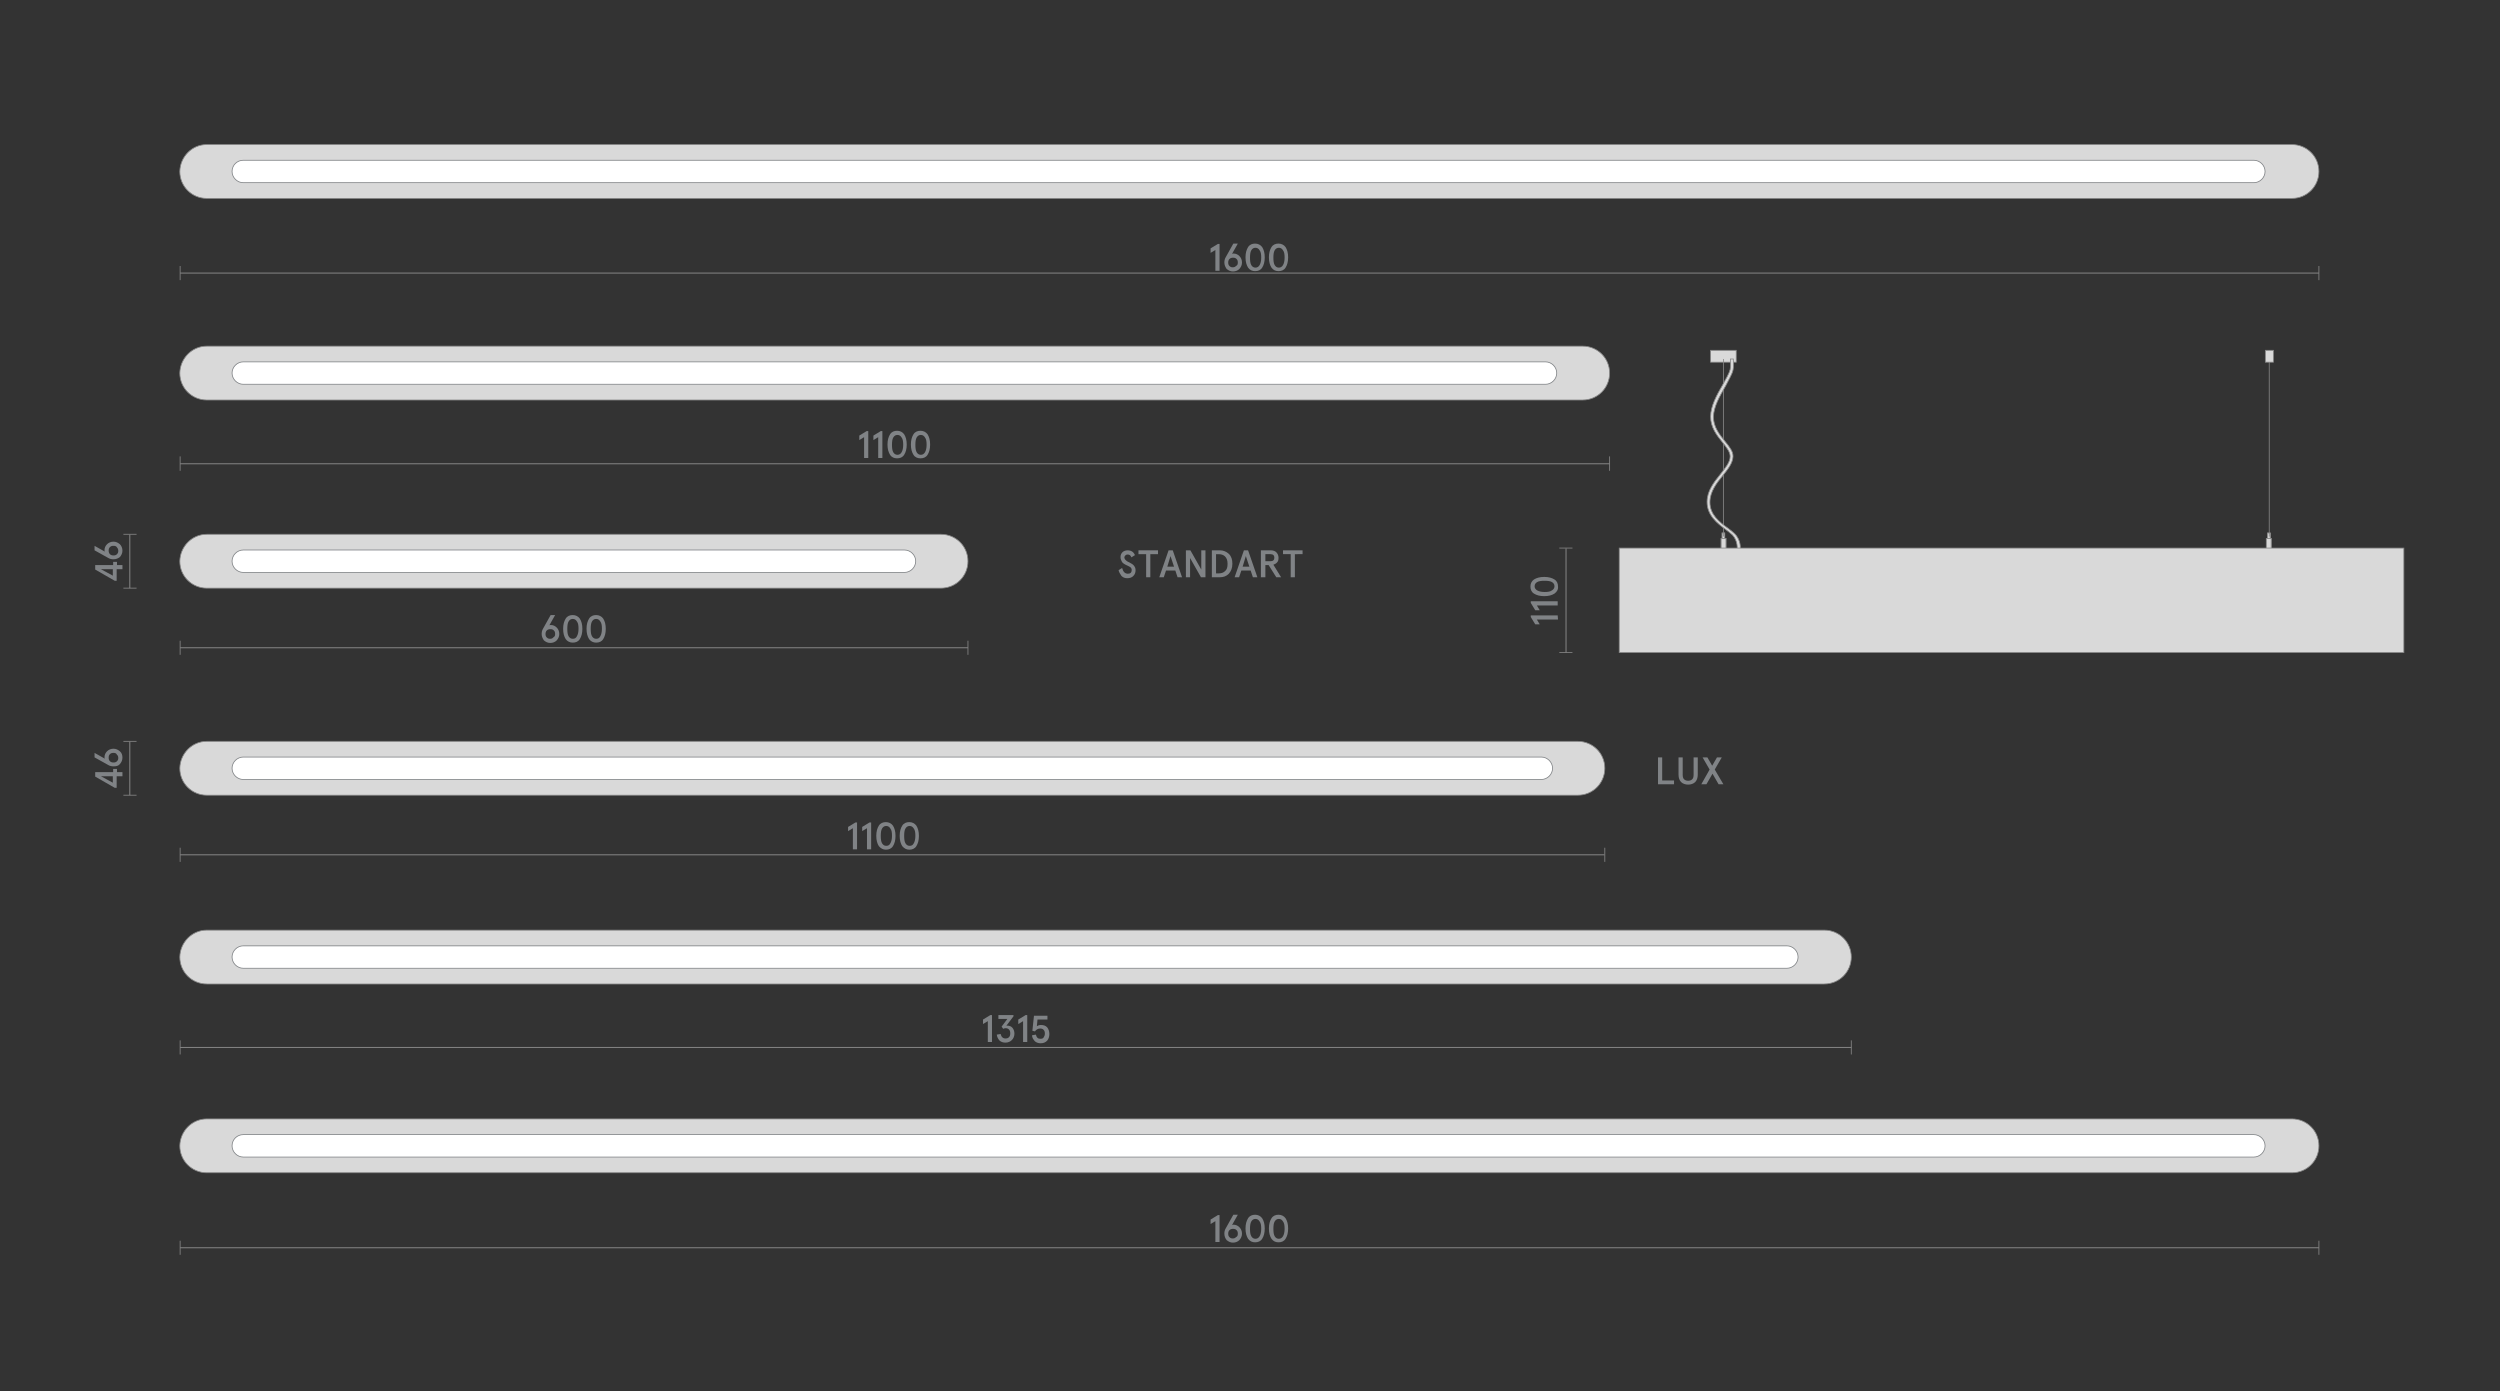
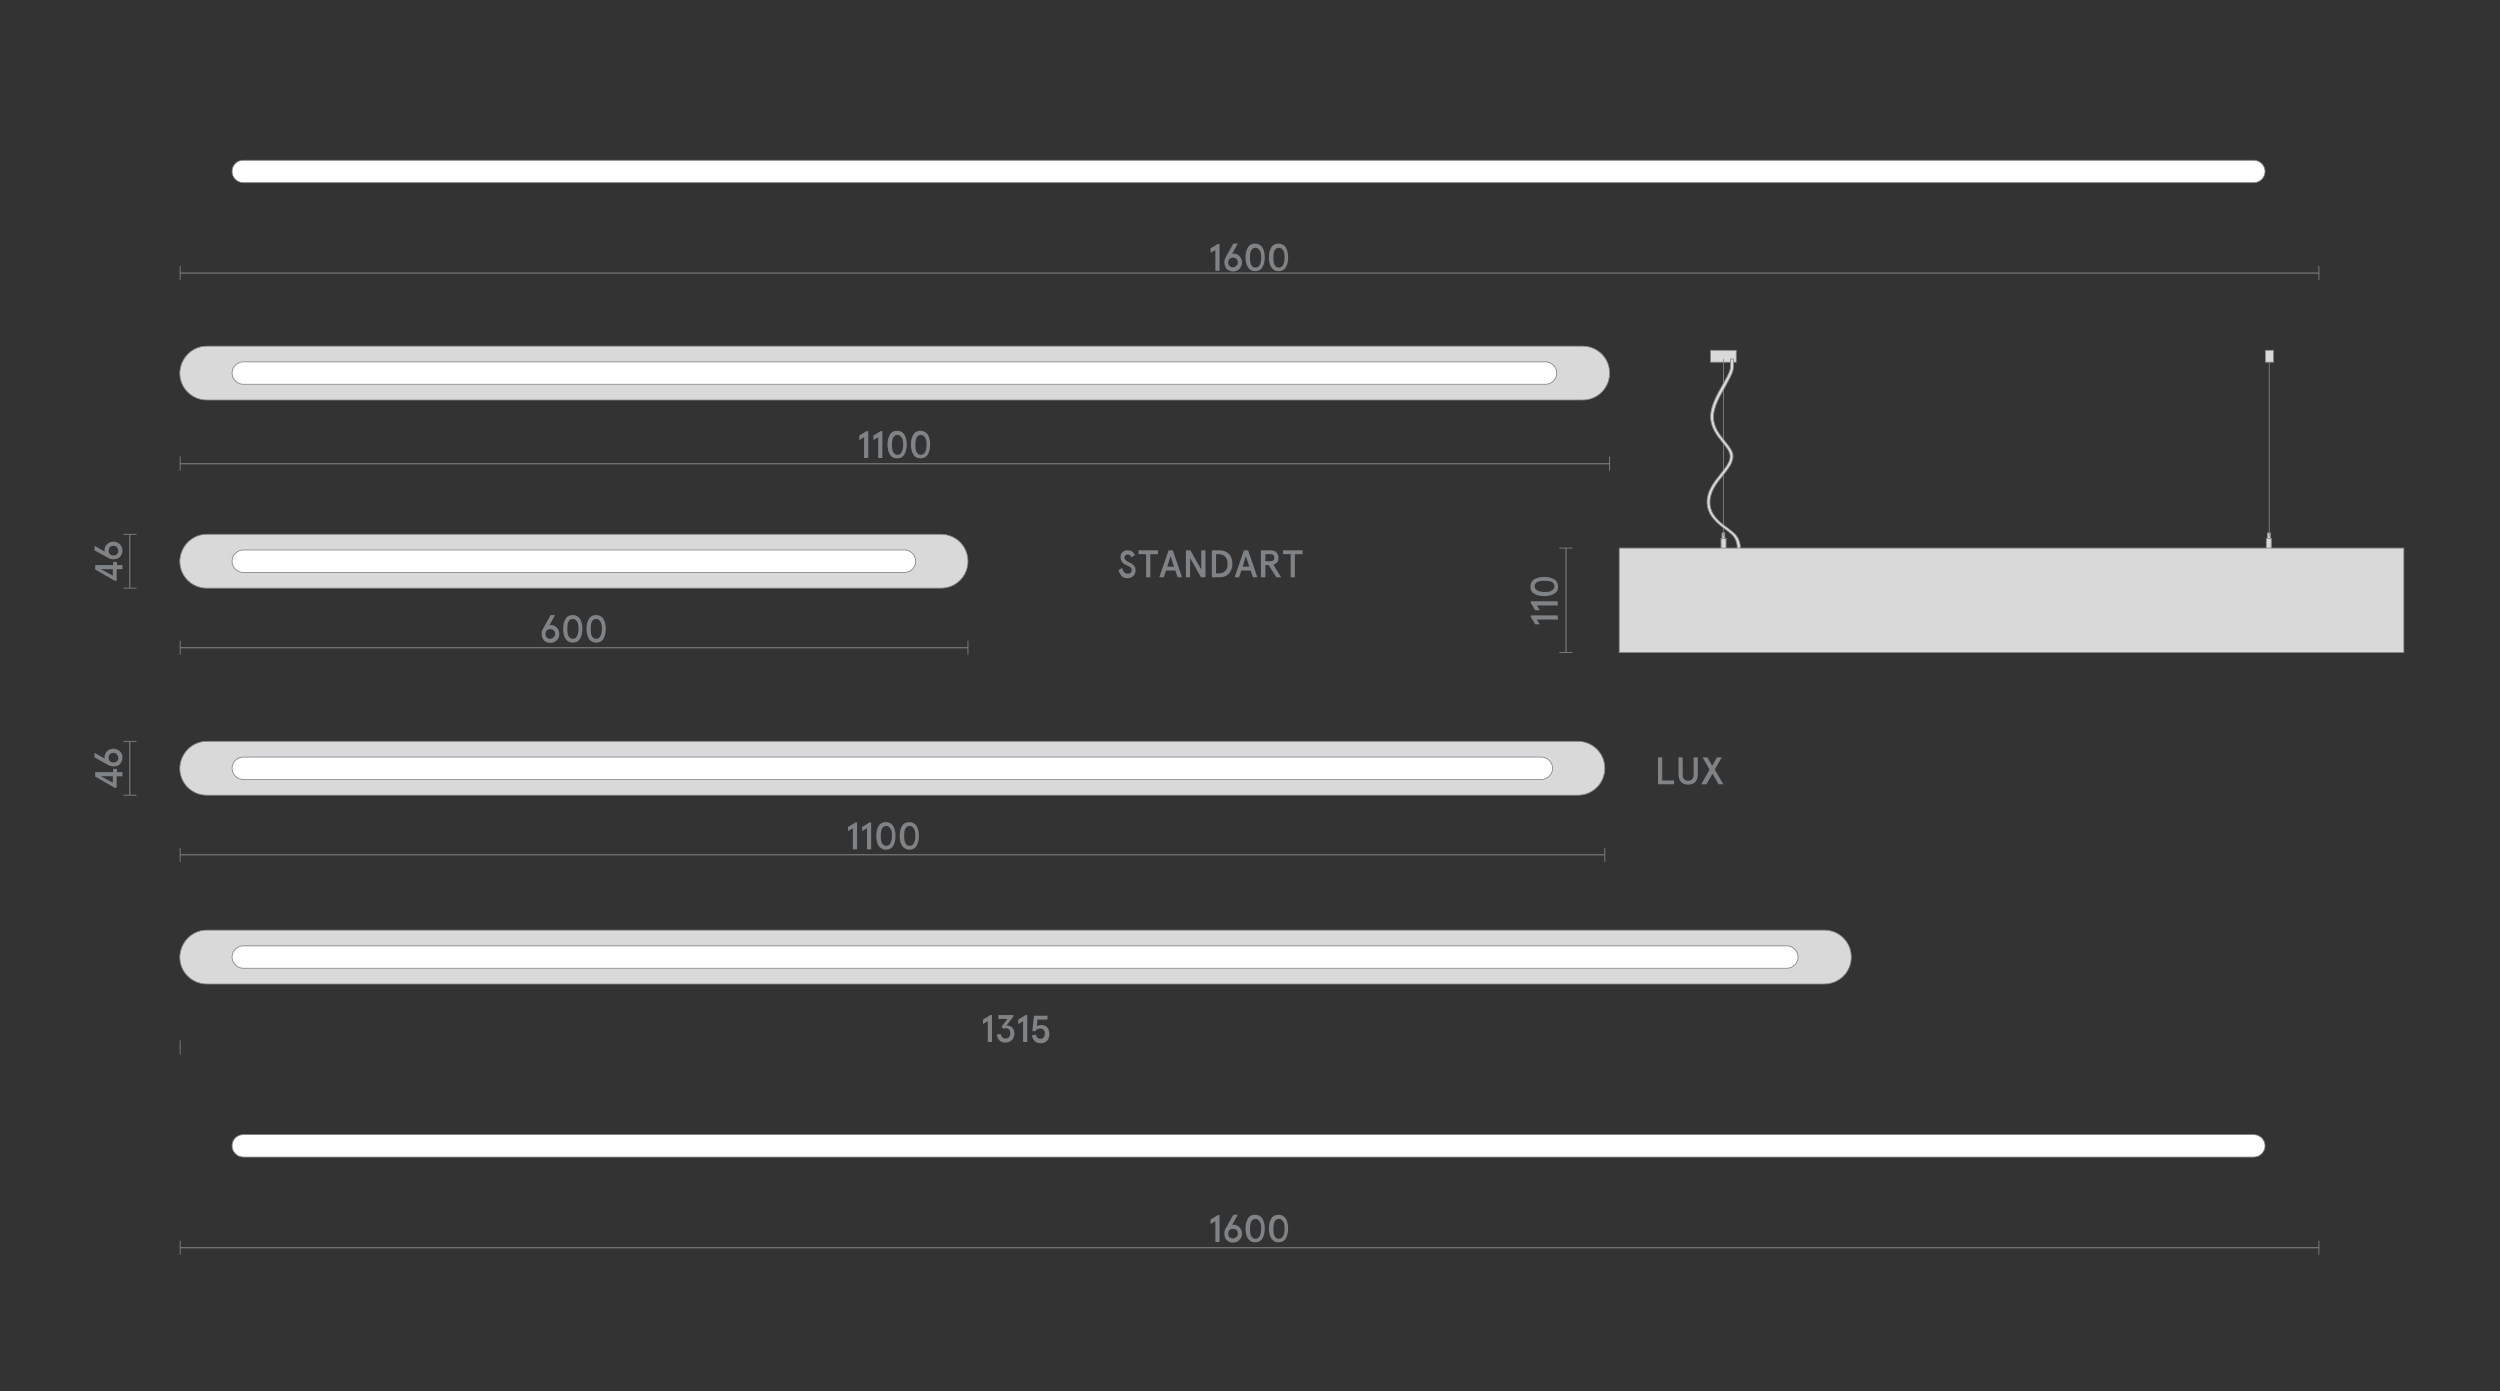
<svg xmlns="http://www.w3.org/2000/svg" version="1.1" x="0px" y="0px" viewBox="0 0 780 434" style="enable-background:new 0 0 780 434;" xml:space="preserve">
  <rect x="0" y="0" width="780" height="434" fill="#333333" stroke="none" />
  <style type="text/css">
	.st0{display:none;}
	.st1{display:inline;fill:#F6F6F6;}
	.st2{fill:none;stroke:#838284;stroke-width:0.25;stroke-linejoin:bevel;stroke-miterlimit:10;}
	.st3{fill:#DADADA;stroke:#878787;stroke-width:0.302;stroke-miterlimit:10;}
	.st4{fill:#808386;}
	.st5{fill:none;stroke:#878787;stroke-width:0.25;stroke-linejoin:bevel;stroke-miterlimit:10;}
	.st6{fill:#D9D9D9;stroke:#868686;stroke-width:0.25;stroke-miterlimit:10;}
	.st7{fill:#FFFFFF;stroke:#808386;stroke-width:0.25;stroke-miterlimit:10;}
</style>
  <g id="Layer_2" class="st0">
    <rect class="st1" width="780" height="434" />
  </g>
  <g id="Слой_4">
</g>
  <g id="Layer_1">
</g>
  <g id="Слой_6">
</g>
  <g id="Слой_5">
</g>
  <g id="Слой_7">
    <line class="st3" x1="56.2" y1="389.3" x2="723.5" y2="389.3" />
    <g>
      <g>
        <path class="st4" d="M379.2,387.6V381l-1.5,0.9v-1.4l2.3-1.4h0.5v8.4H379.2z" />
        <path class="st4" d="M382,384.9c0-0.5,0.1-1.1,0.4-1.6l2.4-4.3h1.4l-1.8,3.2c0.1,0,0.2-0.1,0.4-0.1c0.8,0,1.4,0.3,1.9,0.8     c0.5,0.5,0.8,1.2,0.8,2c0,0.8-0.3,1.4-0.8,2c-0.5,0.5-1.2,0.8-2,0.8c-0.8,0-1.4-0.3-2-0.8C382.3,386.4,382,385.7,382,384.9z      M386.2,384.9c0-0.5-0.1-0.8-0.4-1.1c-0.3-0.3-0.6-0.4-1.1-0.4c-0.4,0-0.8,0.1-1.1,0.4c-0.3,0.3-0.4,0.7-0.4,1.1     c0,0.5,0.1,0.8,0.4,1.1c0.3,0.3,0.6,0.4,1,0.4c0.4,0,0.8-0.1,1-0.4C386.1,385.8,386.2,385.4,386.2,384.9z" />
        <path class="st4" d="M389.4,386.5c-0.5-0.8-0.8-1.8-0.8-3.2c0-1.4,0.3-2.4,0.8-3.2c0.5-0.8,1.3-1.1,2.2-1.1s1.7,0.4,2.2,1.1     c0.5,0.8,0.8,1.8,0.8,3.2c0,1.4-0.3,2.4-0.8,3.2c-0.5,0.8-1.3,1.1-2.2,1.1S390,387.3,389.4,386.5z M393,385.7     c0.3-0.5,0.5-1.3,0.5-2.3c0-1-0.1-1.8-0.5-2.3c-0.3-0.5-0.7-0.8-1.3-0.8s-1,0.3-1.3,0.8c-0.3,0.5-0.4,1.3-0.4,2.3     c0,1,0.1,1.8,0.4,2.3c0.3,0.5,0.7,0.8,1.3,0.8S392.7,386.2,393,385.7z" />
        <path class="st4" d="M396.7,386.5c-0.5-0.8-0.8-1.8-0.8-3.2c0-1.4,0.3-2.4,0.8-3.2c0.5-0.8,1.3-1.1,2.2-1.1s1.7,0.4,2.2,1.1     c0.5,0.8,0.8,1.8,0.8,3.2c0,1.4-0.3,2.4-0.8,3.2c-0.5,0.8-1.3,1.1-2.2,1.1S397.3,387.3,396.7,386.5z M400.3,385.7     c0.3-0.5,0.5-1.3,0.5-2.3c0-1-0.1-1.8-0.5-2.3c-0.3-0.5-0.7-0.8-1.3-0.8s-1,0.3-1.3,0.8c-0.3,0.5-0.4,1.3-0.4,2.3     c0,1,0.1,1.8,0.4,2.3c0.3,0.5,0.7,0.8,1.3,0.8S400,386.2,400.3,385.7z" />
      </g>
    </g>
    <line class="st5" x1="56.2" y1="391.5" x2="56.2" y2="387.1" />
    <line class="st5" x1="723.5" y1="391.5" x2="723.5" y2="387.1" />
-     <line class="st3" x1="56.2" y1="326.8" x2="577.6" y2="326.8" />
    <g>
      <g>
        <path class="st4" d="M308.2,325.2v-6.6l-1.5,0.9v-1.4l2.3-1.4h0.5v8.4H308.2z" />
        <path class="st4" d="M311,322.8l1.2-0.2c0.2,0.9,0.7,1.4,1.5,1.4c0.5,0,0.8-0.1,1.1-0.4c0.3-0.3,0.4-0.7,0.4-1.2     c0-0.5-0.1-0.9-0.4-1.2c-0.3-0.3-0.6-0.4-1.1-0.4c-0.3,0-0.5,0.1-0.7,0.2l-0.5-0.7l1.8-2.4h-2.8v-1.2h4.7v0.4L314,320     c0.2,0,0.3,0,0.3,0c0.6,0,1.2,0.2,1.6,0.7c0.4,0.5,0.6,1.1,0.6,1.8c0,0.8-0.3,1.5-0.8,2c-0.5,0.5-1.2,0.8-2,0.8     c-0.7,0-1.4-0.2-1.9-0.7C311.4,324.1,311.1,323.6,311,322.8z" />
        <path class="st4" d="M319.2,325.2v-6.6l-1.5,0.9v-1.4l2.3-1.4h0.5v8.4H319.2z" />
        <path class="st4" d="M322,323l1.2-0.2c0.2,0.9,0.6,1.3,1.4,1.3c0.5,0,0.8-0.1,1-0.4c0.2-0.3,0.4-0.7,0.4-1.2s-0.1-0.9-0.4-1.2     s-0.6-0.4-1.1-0.4c-0.6,0-1.2,0.3-1.6,0.9l-0.8-0.2l0.5-4.7h4.2v1.2h-3.1l-0.2,2.1c0.4-0.3,0.8-0.4,1.3-0.4     c0.8,0,1.4,0.2,1.9,0.7c0.4,0.5,0.7,1.2,0.7,2.1c0,0.8-0.2,1.5-0.7,2.1c-0.5,0.5-1.1,0.8-2,0.8c-0.7,0-1.3-0.2-1.8-0.6     C322.3,324.2,322,323.7,322,323z" />
      </g>
    </g>
    <line class="st5" x1="56.2" y1="329" x2="56.2" y2="324.6" />
-     <line class="st5" x1="577.6" y1="329" x2="577.6" y2="324.6" />
    <line class="st3" x1="56.2" y1="266.7" x2="500.6" y2="266.7" />
    <g>
      <g>
        <path class="st4" d="M266.1,265v-6.6l-1.5,0.9V258l2.3-1.4h0.5v8.4H266.1z" />
        <path class="st4" d="M270.5,265v-6.6l-1.5,0.9V258l2.3-1.4h0.5v8.4H270.5z" />
        <path class="st4" d="M274.2,264c-0.5-0.8-0.8-1.8-0.8-3.2c0-1.4,0.3-2.4,0.8-3.2c0.5-0.8,1.3-1.1,2.2-1.1s1.7,0.4,2.2,1.1     c0.5,0.8,0.8,1.8,0.8,3.2c0,1.4-0.3,2.4-0.8,3.2c-0.5,0.8-1.3,1.1-2.2,1.1S274.8,264.7,274.2,264z M277.8,263.1     c0.3-0.5,0.5-1.3,0.5-2.3c0-1-0.1-1.8-0.5-2.3c-0.3-0.5-0.7-0.8-1.3-0.8s-1,0.3-1.3,0.8c-0.3,0.5-0.4,1.3-0.4,2.3     c0,1,0.1,1.8,0.4,2.3c0.3,0.5,0.7,0.8,1.3,0.8S277.5,263.7,277.8,263.1z" />
        <path class="st4" d="M281.5,264c-0.5-0.8-0.8-1.8-0.8-3.2c0-1.4,0.3-2.4,0.8-3.2c0.5-0.8,1.3-1.1,2.2-1.1s1.7,0.4,2.2,1.1     c0.5,0.8,0.8,1.8,0.8,3.2c0,1.4-0.3,2.4-0.8,3.2c-0.5,0.8-1.3,1.1-2.2,1.1S282.1,264.7,281.5,264z M285.1,263.1     c0.3-0.5,0.5-1.3,0.5-2.3c0-1-0.1-1.8-0.5-2.3c-0.3-0.5-0.7-0.8-1.3-0.8s-1,0.3-1.3,0.8c-0.3,0.5-0.4,1.3-0.4,2.3     c0,1,0.1,1.8,0.4,2.3c0.3,0.5,0.7,0.8,1.3,0.8S284.8,263.7,285.1,263.1z" />
      </g>
    </g>
    <line class="st5" x1="56.2" y1="268.9" x2="56.2" y2="264.5" />
    <line class="st5" x1="500.7" y1="268.9" x2="500.7" y2="264.5" />
-     <path class="st6" d="M64.5,349.1h650.6c4.6,0,8.4,3.7,8.4,8.4l0,0c0,4.6-3.7,8.4-8.4,8.4H64.5c-4.6,0-8.4-3.7-8.4-8.4l0,0   C56.2,352.9,59.9,349.1,64.5,349.1z" />
    <path class="st6" d="M64.5,290.2h504.7c4.6,0,8.4,3.7,8.4,8.4l0,0c0,4.6-3.7,8.4-8.4,8.4H64.5c-4.6,0-8.4-3.7-8.4-8.4l0,0   C56.2,294,59.9,290.2,64.5,290.2z" />
    <path class="st6" d="M64.5,231.3h427.8c4.6,0,8.4,3.7,8.4,8.4v0c0,4.6-3.7,8.4-8.4,8.4H64.5c-4.6,0-8.4-3.7-8.4-8.4v0   C56.2,235.1,59.9,231.3,64.5,231.3z" />
    <polygon class="st6" points="537.9,166.3 537.6,166.3 537.3,166.3 537.3,166.5 537.3,167.8 537.3,168 537.6,168 537.9,168    538.1,168 538.1,167.8 538.1,166.5 538.1,166.3  " />
    <polygon class="st6" points="538.1,167.8 538.1,166.5 538.1,166.3 537.9,166.3 537.6,166.3 537.3,166.3 537.3,166.5 537.3,167.8    537.3,168 537.6,168 537.9,168 538.1,168  " />
    <polygon class="st6" points="538.2,168 537.2,168 537,168 537,168.3 537,171.9 537,172.1 537.2,172.1 538.2,172.1 538.5,172.1    538.5,171.9 538.5,168.3 538.5,168  " />
    <polygon class="st6" points="537,168.3 537,171.9 537,172.1 537.2,172.1 538.2,172.1 538.5,172.1 538.5,171.9 538.5,168.3    538.5,168 538.2,168 537.2,168 537,168  " />
    <polygon class="st6" points="708,166.3 707.7,166.3 707.5,166.3 707.5,166.5 707.5,167.8 707.5,168 707.7,168 708,168 708.3,168    708.3,167.8 708.3,166.5 708.3,166.3  " />
    <polygon class="st6" points="708.3,167.8 708.3,166.5 708.3,166.3 708,166.3 707.7,166.3 707.5,166.3 707.5,166.5 707.5,167.8    707.5,168 707.7,168 708,168 708.3,168  " />
    <polygon class="st6" points="708.4,168 707.4,168 707.1,168 707.1,168.3 707.1,171.9 707.1,172.1 707.4,172.1 708.4,172.1    708.6,172.1 708.6,171.9 708.6,168.3 708.6,168  " />
    <polygon class="st6" points="707.1,168.3 707.1,171.9 707.1,172.1 707.4,172.1 708.4,172.1 708.6,172.1 708.6,171.9 708.6,168.3    708.6,168 708.4,168 707.4,168 707.1,168  " />
    <line class="st6" x1="708" y1="109.3" x2="708" y2="167.4" />
    <rect x="706.8" y="109.3" class="st6" width="2.5" height="3.7" />
    <rect x="533.7" y="109.3" class="st6" width="8" height="3.7" />
    <line class="st3" x1="40.5" y1="248.1" x2="40.5" y2="231.4" />
    <g>
      <g>
        <path class="st4" d="M38.1,242.2h-1.7v3.6h-0.6l-6.1-3.5v-1.4h5.6v-1h1.2v1h1.7V242.2z M35.2,244.2v-2h-3.7L35.2,244.2z" />
        <path class="st4" d="M35.4,239.1c-0.5,0-1.1-0.1-1.6-0.4l-4.3-2.4v-1.4l3.2,1.8c0-0.1-0.1-0.2-0.1-0.4c0-0.8,0.3-1.4,0.8-1.9     c0.5-0.5,1.2-0.8,2-0.8c0.8,0,1.4,0.3,2,0.8s0.8,1.2,0.8,2c0,0.8-0.3,1.4-0.8,2S36.2,239.1,35.4,239.1z M35.4,234.9     c-0.5,0-0.8,0.1-1.1,0.4c-0.3,0.3-0.4,0.6-0.4,1.1s0.1,0.8,0.4,1.1c0.3,0.3,0.7,0.4,1.1,0.4c0.5,0,0.8-0.1,1.1-0.4     c0.3-0.3,0.4-0.6,0.4-1c0-0.4-0.1-0.8-0.4-1C36.3,235,35.9,234.9,35.4,234.9z" />
      </g>
    </g>
    <line class="st5" x1="42.6" y1="248.1" x2="38.5" y2="248.1" />
    <line class="st5" x1="42.6" y1="231.3" x2="38.5" y2="231.3" />
    <line class="st3" x1="488.6" y1="203.6" x2="488.6" y2="171.1" />
    <g>
      <g>
        <path class="st4" d="M486.1,193.3h-6.6l0.9,1.5h-1.4l-1.4-2.3V192h8.4L486.1,193.3z" />
        <path class="st4" d="M486.1,188.9h-6.6l0.9,1.5h-1.4l-1.4-2.3v-0.5h8.4V188.9z" />
        <path class="st4" d="M485,185.2c-0.8,0.5-1.8,0.8-3.2,0.8c-1.4,0-2.4-0.3-3.2-0.8c-0.8-0.5-1.1-1.3-1.1-2.2c0-1,0.4-1.7,1.1-2.2     c0.8-0.5,1.8-0.8,3.2-0.8c1.4,0,2.4,0.3,3.2,0.8c0.8,0.5,1.1,1.3,1.1,2.2C486.2,183.9,485.8,184.6,485,185.2z M484.2,181.6     c-0.5-0.3-1.3-0.4-2.3-0.4c-1,0-1.8,0.1-2.3,0.4c-0.5,0.3-0.8,0.7-0.8,1.3c0,0.6,0.3,1,0.8,1.3c0.5,0.3,1.3,0.5,2.3,0.5     c1,0,1.8-0.1,2.3-0.5c0.5-0.3,0.8-0.7,0.8-1.3C485,182.3,484.7,181.9,484.2,181.6z" />
      </g>
    </g>
    <line class="st5" x1="490.6" y1="203.6" x2="486.5" y2="203.6" />
    <line class="st5" x1="490.6" y1="171" x2="486.5" y2="171" />
    <line class="st6" x1="537.7" y1="167.4" x2="537.7" y2="112" />
    <path class="st6" d="M542.7,171.6h-0.5h-0.2l0-0.2c0-0.1,0.3-2.6-1.5-4.5c-0.5-0.5-1.3-1.1-2.1-1.7c-2.6-1.9-5.8-4.4-5.8-8.6   c0-3.5,2.2-6.2,4.2-8.7c1.5-1.9,3-3.7,3-5.5c0-1.4-1.1-2.8-2.4-4.4c-1.8-2.2-3.7-4.7-3.7-8c0-3.3,2-6.9,3.8-10c1-1.8,2-3.5,2.3-4.7   c0.2-0.9,0.1-2.2,0.1-2.9l0-0.4h0.2h0.5h0.2l0,0.4c0.1,0.9,0.1,2.1-0.1,3.1c-0.3,1.3-1.3,2.9-2.3,4.9c-1.8,3.1-3.8,6.6-3.8,9.7   c0,3.1,1.9,5.5,3.6,7.6c1.4,1.7,2.6,3.2,2.5,4.8c-0.1,2-1.6,3.9-3.2,5.9c-1.9,2.3-4,5-4,8.3c0,3.9,3,6.2,5.5,8   c0.8,0.6,1.6,1.2,2.2,1.8c2.1,2.1,1.8,4.7,1.7,5l0,0.1L542.7,171.6z" />
    <rect x="505.2" y="171" class="st6" width="244.8" height="32.6" />
    <path class="st7" d="M75.9,236.2h405c1.9,0,3.5,1.6,3.5,3.5v0c0,1.9-1.6,3.5-3.5,3.5h-405c-1.9,0-3.5-1.6-3.5-3.5v0   C72.4,237.8,74,236.2,75.9,236.2z" />
    <line class="st3" x1="56.2" y1="202.1" x2="302" y2="202.1" />
    <g>
      <g>
        <path class="st4" d="M169,197.8c0-0.5,0.1-1.1,0.4-1.6l2.4-4.3h1.4l-1.8,3.2c0.1,0,0.2-0.1,0.4-0.1c0.8,0,1.4,0.3,1.9,0.8     s0.8,1.2,0.8,2c0,0.8-0.3,1.4-0.8,2c-0.5,0.5-1.2,0.8-2,0.8c-0.8,0-1.4-0.3-2-0.8C169.3,199.2,169,198.6,169,197.8z M173.2,197.8     c0-0.5-0.1-0.8-0.4-1.1c-0.3-0.3-0.6-0.4-1.1-0.4c-0.4,0-0.8,0.1-1.1,0.4c-0.3,0.3-0.4,0.7-0.4,1.1c0,0.5,0.1,0.8,0.4,1.1     c0.3,0.3,0.6,0.4,1,0.4c0.4,0,0.8-0.1,1-0.4C173.1,198.6,173.2,198.3,173.2,197.8z" />
        <path class="st4" d="M176.5,199.4c-0.5-0.8-0.8-1.8-0.8-3.2c0-1.4,0.3-2.4,0.8-3.2c0.5-0.8,1.3-1.1,2.2-1.1s1.7,0.4,2.2,1.1     c0.5,0.8,0.8,1.8,0.8,3.2c0,1.4-0.3,2.4-0.8,3.2c-0.5,0.8-1.3,1.1-2.2,1.1S177,200.1,176.5,199.4z M180,198.5     c0.3-0.5,0.5-1.3,0.5-2.3c0-1-0.1-1.8-0.5-2.3c-0.3-0.5-0.7-0.8-1.3-0.8s-1,0.3-1.3,0.8c-0.3,0.5-0.4,1.3-0.4,2.3     c0,1,0.1,1.8,0.4,2.3c0.3,0.5,0.7,0.8,1.3,0.8S179.7,199.1,180,198.5z" />
        <path class="st4" d="M183.8,199.4c-0.5-0.8-0.8-1.8-0.8-3.2c0-1.4,0.3-2.4,0.8-3.2c0.5-0.8,1.3-1.1,2.2-1.1s1.7,0.4,2.2,1.1     c0.5,0.8,0.8,1.8,0.8,3.2c0,1.4-0.3,2.4-0.8,3.2c-0.5,0.8-1.3,1.1-2.2,1.1S184.3,200.1,183.8,199.4z M187.3,198.5     c0.3-0.5,0.5-1.3,0.5-2.3c0-1-0.1-1.8-0.5-2.3c-0.3-0.5-0.7-0.8-1.3-0.8s-1,0.3-1.3,0.8c-0.3,0.5-0.4,1.3-0.4,2.3     c0,1,0.1,1.8,0.4,2.3c0.3,0.5,0.7,0.8,1.3,0.8S187,199.1,187.3,198.5z" />
      </g>
    </g>
    <g>
      <g>
        <path class="st4" d="M349,177.9l1.1-0.7c0.3,1.2,0.9,1.8,1.8,1.8c0.4,0,0.7-0.1,0.9-0.3c0.2-0.2,0.3-0.5,0.3-0.9     c0-0.2-0.1-0.5-0.2-0.6c-0.1-0.2-0.3-0.3-0.5-0.4c-0.2-0.1-0.5-0.3-1-0.5l-0.2-0.1c-0.6-0.3-1-0.6-1.2-1s-0.4-0.8-0.4-1.4     c0-0.6,0.2-1.1,0.6-1.5s1-0.6,1.6-0.6c1.1,0,1.9,0.5,2.3,1.5l-1.1,0.7c-0.2-0.6-0.6-0.9-1.2-0.9c-0.3,0-0.5,0.1-0.7,0.3     c-0.2,0.2-0.3,0.4-0.3,0.6c0,0.2,0.1,0.5,0.2,0.6c0.1,0.2,0.3,0.3,0.5,0.5s0.5,0.3,0.9,0.5c0.6,0.3,1.1,0.6,1.4,1     c0.3,0.4,0.5,0.8,0.5,1.4c0,0.7-0.2,1.3-0.7,1.8c-0.5,0.5-1.1,0.7-1.9,0.7c-0.7,0-1.3-0.2-1.8-0.7     C349.5,179.1,349.1,178.5,349,177.9z" />
        <path class="st4" d="M357.6,180.1v-7.2h-2.4v-1.2h6.1v1.2h-2.4v7.2H357.6z" />
        <path class="st4" d="M361.7,180.1l2.9-8.4h1.3l2.9,8.4h-1.4l-0.7-2.1h-2.9l-0.7,2.1H361.7z M364.2,176.8h2.1l-1.1-3.3     L364.2,176.8z" />
        <path class="st4" d="M370,180.1v-8.4h1.4l3.4,6v-6h1.3v8.4h-1.4l-3.4-6v6H370z" />
        <path class="st4" d="M378.1,180.1v-8.4h2.5c1.1,0,2,0.4,2.8,1.1c0.8,0.8,1.1,1.8,1.1,3.1c0,1.3-0.4,2.3-1.1,3.1     c-0.8,0.8-1.7,1.1-2.8,1.1H378.1z M379.4,178.9h0.8c0.8,0,1.5-0.2,2-0.7c0.6-0.5,0.8-1.2,0.8-2.3c0-1.1-0.3-1.8-0.8-2.3     c-0.5-0.5-1.2-0.7-2-0.7h-0.8V178.9z" />
        <path class="st4" d="M385.2,180.1l2.9-8.4h1.3l2.9,8.4h-1.4l-0.7-2.1h-2.9l-0.7,2.1H385.2z M387.7,176.8h2.1l-1.1-3.3     L387.7,176.8z" />
        <path class="st4" d="M393.4,180.1v-8.4h3c0.8,0,1.4,0.2,1.8,0.6c0.4,0.4,0.7,1,0.7,1.7c0,0.6-0.1,1.1-0.4,1.4     c-0.3,0.4-0.7,0.6-1.2,0.8l2.4,3.9h-1.5l-2.4-3.8h-1v3.8H393.4z M394.8,175.1h1.6c0.8,0,1.2-0.4,1.2-1.1c0-0.7-0.4-1.1-1.2-1.1     h-1.6V175.1z" />
        <path class="st4" d="M402.7,180.1v-7.2h-2.4v-1.2h6.1v1.2H404v7.2H402.7z" />
      </g>
    </g>
    <g>
      <g>
        <path class="st4" d="M517.3,244.7v-8.4h1.3v7.2h3.7v1.2H517.3z" />
        <path class="st4" d="M523.7,241.7v-5.4h1.3v5.4c0,0.6,0.1,1.1,0.4,1.4s0.7,0.5,1.3,0.5c0.6,0,1-0.2,1.3-0.5     c0.3-0.3,0.4-0.8,0.4-1.4v-5.4h1.3v5.4c0,1-0.3,1.8-0.8,2.3s-1.3,0.8-2.2,0.8c-0.9,0-1.7-0.3-2.2-0.8S523.7,242.7,523.7,241.7z" />
        <path class="st4" d="M530.8,244.7l2.6-4.6l-2.2-3.8h1.5l1.5,2.6l1.5-2.6h1.5l-2.2,3.8l2.7,4.6h-1.5l-1.9-3.3l-1.9,3.3H530.8z" />
      </g>
    </g>
    <line class="st5" x1="56.2" y1="204.3" x2="56.2" y2="199.9" />
    <line class="st5" x1="302" y1="204.3" x2="302" y2="199.9" />
    <path class="st6" d="M64.5,166.7h229.1c4.6,0,8.4,3.7,8.4,8.4v0c0,4.6-3.7,8.4-8.4,8.4H64.5c-4.6,0-8.4-3.7-8.4-8.4v0   C56.2,170.5,59.9,166.7,64.5,166.7z" />
    <line class="st3" x1="40.5" y1="183.5" x2="40.5" y2="166.8" />
    <g>
      <g>
        <path class="st4" d="M38.1,177.6h-1.7v3.6h-0.6l-6.1-3.5v-1.4h5.6v-1h1.2v1h1.7V177.6z M35.2,179.6v-2h-3.7L35.2,179.6z" />
        <path class="st4" d="M35.4,174.5c-0.5,0-1.1-0.1-1.6-0.4l-4.3-2.4v-1.4l3.2,1.8c0-0.1-0.1-0.2-0.1-0.4c0-0.8,0.3-1.4,0.8-1.9     c0.5-0.5,1.2-0.8,2-0.8c0.8,0,1.4,0.3,2,0.8c0.5,0.5,0.8,1.2,0.8,2c0,0.8-0.3,1.4-0.8,2C36.9,174.2,36.2,174.5,35.4,174.5z      M35.4,170.3c-0.5,0-0.8,0.1-1.1,0.4s-0.4,0.6-0.4,1.1c0,0.4,0.1,0.8,0.4,1.1c0.3,0.3,0.7,0.4,1.1,0.4c0.5,0,0.8-0.1,1.1-0.4     c0.3-0.3,0.4-0.6,0.4-1c0-0.4-0.1-0.8-0.4-1.1C36.3,170.4,35.9,170.3,35.4,170.3z" />
      </g>
    </g>
    <line class="st5" x1="42.6" y1="183.5" x2="38.5" y2="183.5" />
    <line class="st5" x1="42.6" y1="166.7" x2="38.5" y2="166.7" />
    <path class="st7" d="M75.9,171.6h206.3c1.9,0,3.5,1.6,3.5,3.5l0,0c0,1.9-1.6,3.5-3.5,3.5H75.9c-1.9,0-3.5-1.6-3.5-3.5l0,0   C72.4,173.2,74,171.6,75.9,171.6z" />
    <path class="st7" d="M75.9,295.1h481.6c1.9,0,3.5,1.6,3.5,3.5l0,0c0,1.9-1.6,3.5-3.5,3.5H75.9c-1.9,0-3.5-1.6-3.5-3.5l0,0   C72.4,296.7,74,295.1,75.9,295.1z" />
    <line class="st3" x1="56.2" y1="144.7" x2="502.2" y2="144.7" />
    <g>
      <g>
        <path class="st4" d="M269.6,143v-6.6l-1.5,0.9v-1.4l2.3-1.4h0.5v8.4H269.6z" />
        <path class="st4" d="M274,143v-6.6l-1.5,0.9v-1.4l2.3-1.4h0.5v8.4H274z" />
        <path class="st4" d="M277.7,141.9c-0.5-0.8-0.8-1.8-0.8-3.2c0-1.4,0.3-2.4,0.8-3.2c0.5-0.8,1.3-1.1,2.2-1.1s1.7,0.4,2.2,1.1     c0.5,0.8,0.8,1.8,0.8,3.2c0,1.4-0.3,2.4-0.8,3.2c-0.5,0.8-1.3,1.1-2.2,1.1S278.2,142.7,277.7,141.9z M281.3,141.1     c0.3-0.5,0.5-1.3,0.5-2.3c0-1-0.1-1.8-0.5-2.3c-0.3-0.5-0.7-0.8-1.3-0.8s-1,0.3-1.3,0.8c-0.3,0.5-0.4,1.3-0.4,2.3     c0,1,0.1,1.8,0.4,2.3c0.3,0.5,0.7,0.8,1.3,0.8S281,141.6,281.3,141.1z" />
        <path class="st4" d="M285,141.9c-0.5-0.8-0.8-1.8-0.8-3.2c0-1.4,0.3-2.4,0.8-3.2c0.5-0.8,1.3-1.1,2.2-1.1s1.7,0.4,2.2,1.1     c0.5,0.8,0.8,1.8,0.8,3.2c0,1.4-0.3,2.4-0.8,3.2c-0.5,0.8-1.3,1.1-2.2,1.1S285.5,142.7,285,141.9z M288.6,141.1     c0.3-0.5,0.5-1.3,0.5-2.3c0-1-0.1-1.8-0.5-2.3c-0.3-0.5-0.7-0.8-1.3-0.8s-1,0.3-1.3,0.8c-0.3,0.5-0.4,1.3-0.4,2.3     c0,1,0.1,1.8,0.4,2.3c0.3,0.5,0.7,0.8,1.3,0.8S288.3,141.6,288.6,141.1z" />
      </g>
    </g>
    <line class="st5" x1="56.2" y1="146.9" x2="56.2" y2="142.4" />
    <line class="st5" x1="502.2" y1="146.9" x2="502.2" y2="142.4" />
    <path class="st6" d="M64.5,108h429.3c4.6,0,8.4,3.7,8.4,8.4v0c0,4.6-3.7,8.4-8.4,8.4H64.5c-4.6,0-8.4-3.7-8.4-8.4v0   C56.2,111.8,59.9,108,64.5,108z" />
    <path class="st7" d="M75.9,112.9h406.3c1.9,0,3.5,1.6,3.5,3.5v0c0,1.9-1.6,3.5-3.5,3.5H75.9c-1.9,0-3.5-1.6-3.5-3.5v0   C72.4,114.5,74,112.9,75.9,112.9z" />
    <path class="st7" d="M75.9,354h627.3c1.9,0,3.5,1.6,3.5,3.5l0,0c0,1.9-1.6,3.5-3.5,3.5H75.9c-1.9,0-3.5-1.6-3.5-3.5l0,0   C72.4,355.5,74,354,75.9,354z" />
    <line class="st3" x1="56.2" y1="85.2" x2="723.5" y2="85.2" />
    <g>
      <g>
        <path class="st4" d="M379.2,84.6V78l-1.5,0.9v-1.4l2.3-1.4h0.5v8.4H379.2z" />
        <path class="st4" d="M382,81.9c0-0.5,0.1-1.1,0.4-1.6l2.4-4.3h1.4l-1.8,3.2c0.1,0,0.2-0.1,0.4-0.1c0.8,0,1.4,0.3,1.9,0.8     s0.8,1.2,0.8,2c0,0.8-0.3,1.4-0.8,2c-0.5,0.5-1.2,0.8-2,0.8c-0.8,0-1.4-0.3-2-0.8C382.3,83.3,382,82.7,382,81.9z M386.2,81.9     c0-0.5-0.1-0.8-0.4-1.1c-0.3-0.3-0.6-0.4-1.1-0.4c-0.4,0-0.8,0.1-1.1,0.4c-0.3,0.3-0.4,0.7-0.4,1.1c0,0.5,0.1,0.8,0.4,1.1     c0.3,0.3,0.6,0.4,1,0.4c0.4,0,0.8-0.1,1-0.4C386.1,82.8,386.2,82.4,386.2,81.9z" />
        <path class="st4" d="M389.4,83.5c-0.5-0.8-0.8-1.8-0.8-3.2c0-1.4,0.3-2.4,0.8-3.2c0.5-0.8,1.3-1.1,2.2-1.1s1.7,0.4,2.2,1.1     c0.5,0.8,0.8,1.8,0.8,3.2c0,1.4-0.3,2.4-0.8,3.2c-0.5,0.8-1.3,1.1-2.2,1.1S390,84.3,389.4,83.5z M393,82.7     c0.3-0.5,0.5-1.3,0.5-2.3c0-1-0.1-1.8-0.5-2.3c-0.3-0.5-0.7-0.8-1.3-0.8s-1,0.3-1.3,0.8c-0.3,0.5-0.4,1.3-0.4,2.3     c0,1,0.1,1.8,0.4,2.3c0.3,0.5,0.7,0.8,1.3,0.8S392.7,83.2,393,82.7z" />
        <path class="st4" d="M396.7,83.5c-0.5-0.8-0.8-1.8-0.8-3.2c0-1.4,0.3-2.4,0.8-3.2c0.5-0.8,1.3-1.1,2.2-1.1s1.7,0.4,2.2,1.1     c0.5,0.8,0.8,1.8,0.8,3.2c0,1.4-0.3,2.4-0.8,3.2c-0.5,0.8-1.3,1.1-2.2,1.1S397.3,84.3,396.7,83.5z M400.3,82.7     c0.3-0.5,0.5-1.3,0.5-2.3c0-1-0.1-1.8-0.5-2.3c-0.3-0.5-0.7-0.8-1.3-0.8s-1,0.3-1.3,0.8c-0.3,0.5-0.4,1.3-0.4,2.3     c0,1,0.1,1.8,0.4,2.3c0.3,0.5,0.7,0.8,1.3,0.8S400,83.2,400.3,82.7z" />
      </g>
    </g>
    <line class="st5" x1="56.2" y1="87.4" x2="56.2" y2="83" />
    <line class="st5" x1="723.5" y1="87.4" x2="723.5" y2="83" />
-     <path class="st6" d="M64.5,45.1h650.6c4.6,0,8.4,3.7,8.4,8.4v0c0,4.6-3.7,8.4-8.4,8.4H64.5c-4.6,0-8.4-3.7-8.4-8.4v0   C56.2,48.9,59.9,45.1,64.5,45.1z" />
    <path class="st7" d="M75.9,50h627.3c1.9,0,3.5,1.6,3.5,3.5v0c0,1.9-1.6,3.5-3.5,3.5H75.9c-1.9,0-3.5-1.6-3.5-3.5v0   C72.4,51.5,74,50,75.9,50z" />
  </g>
</svg>